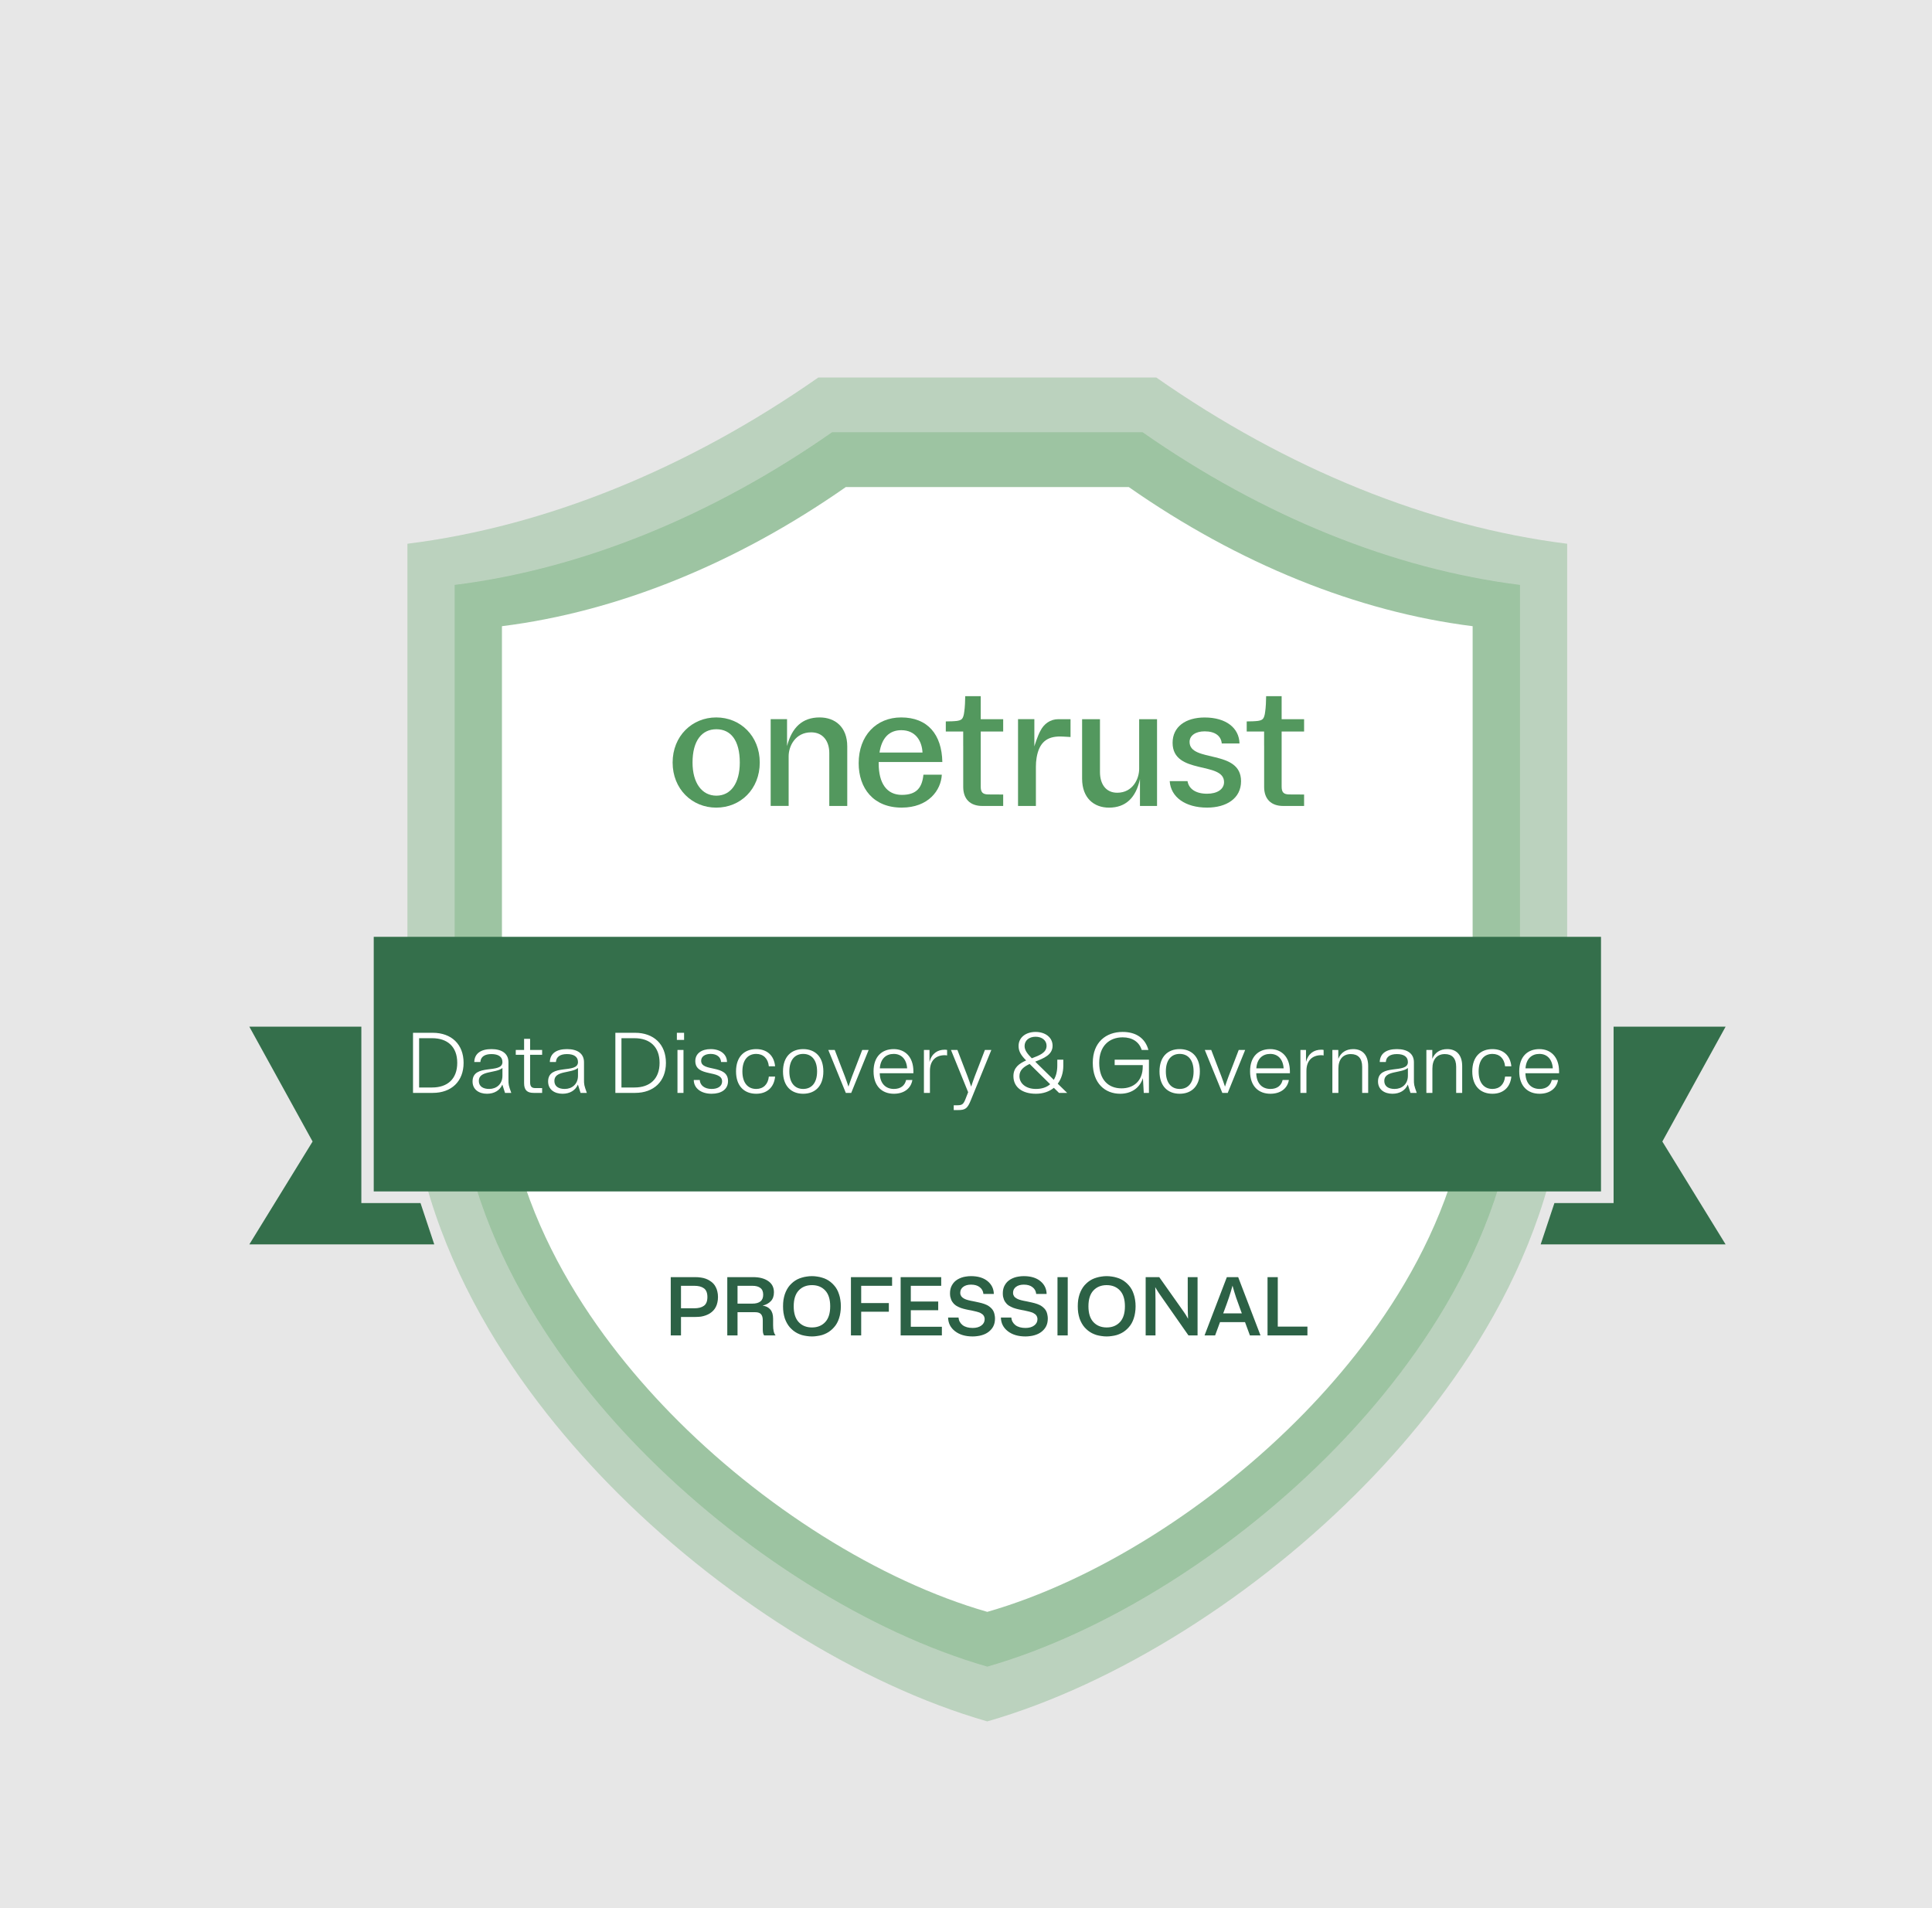
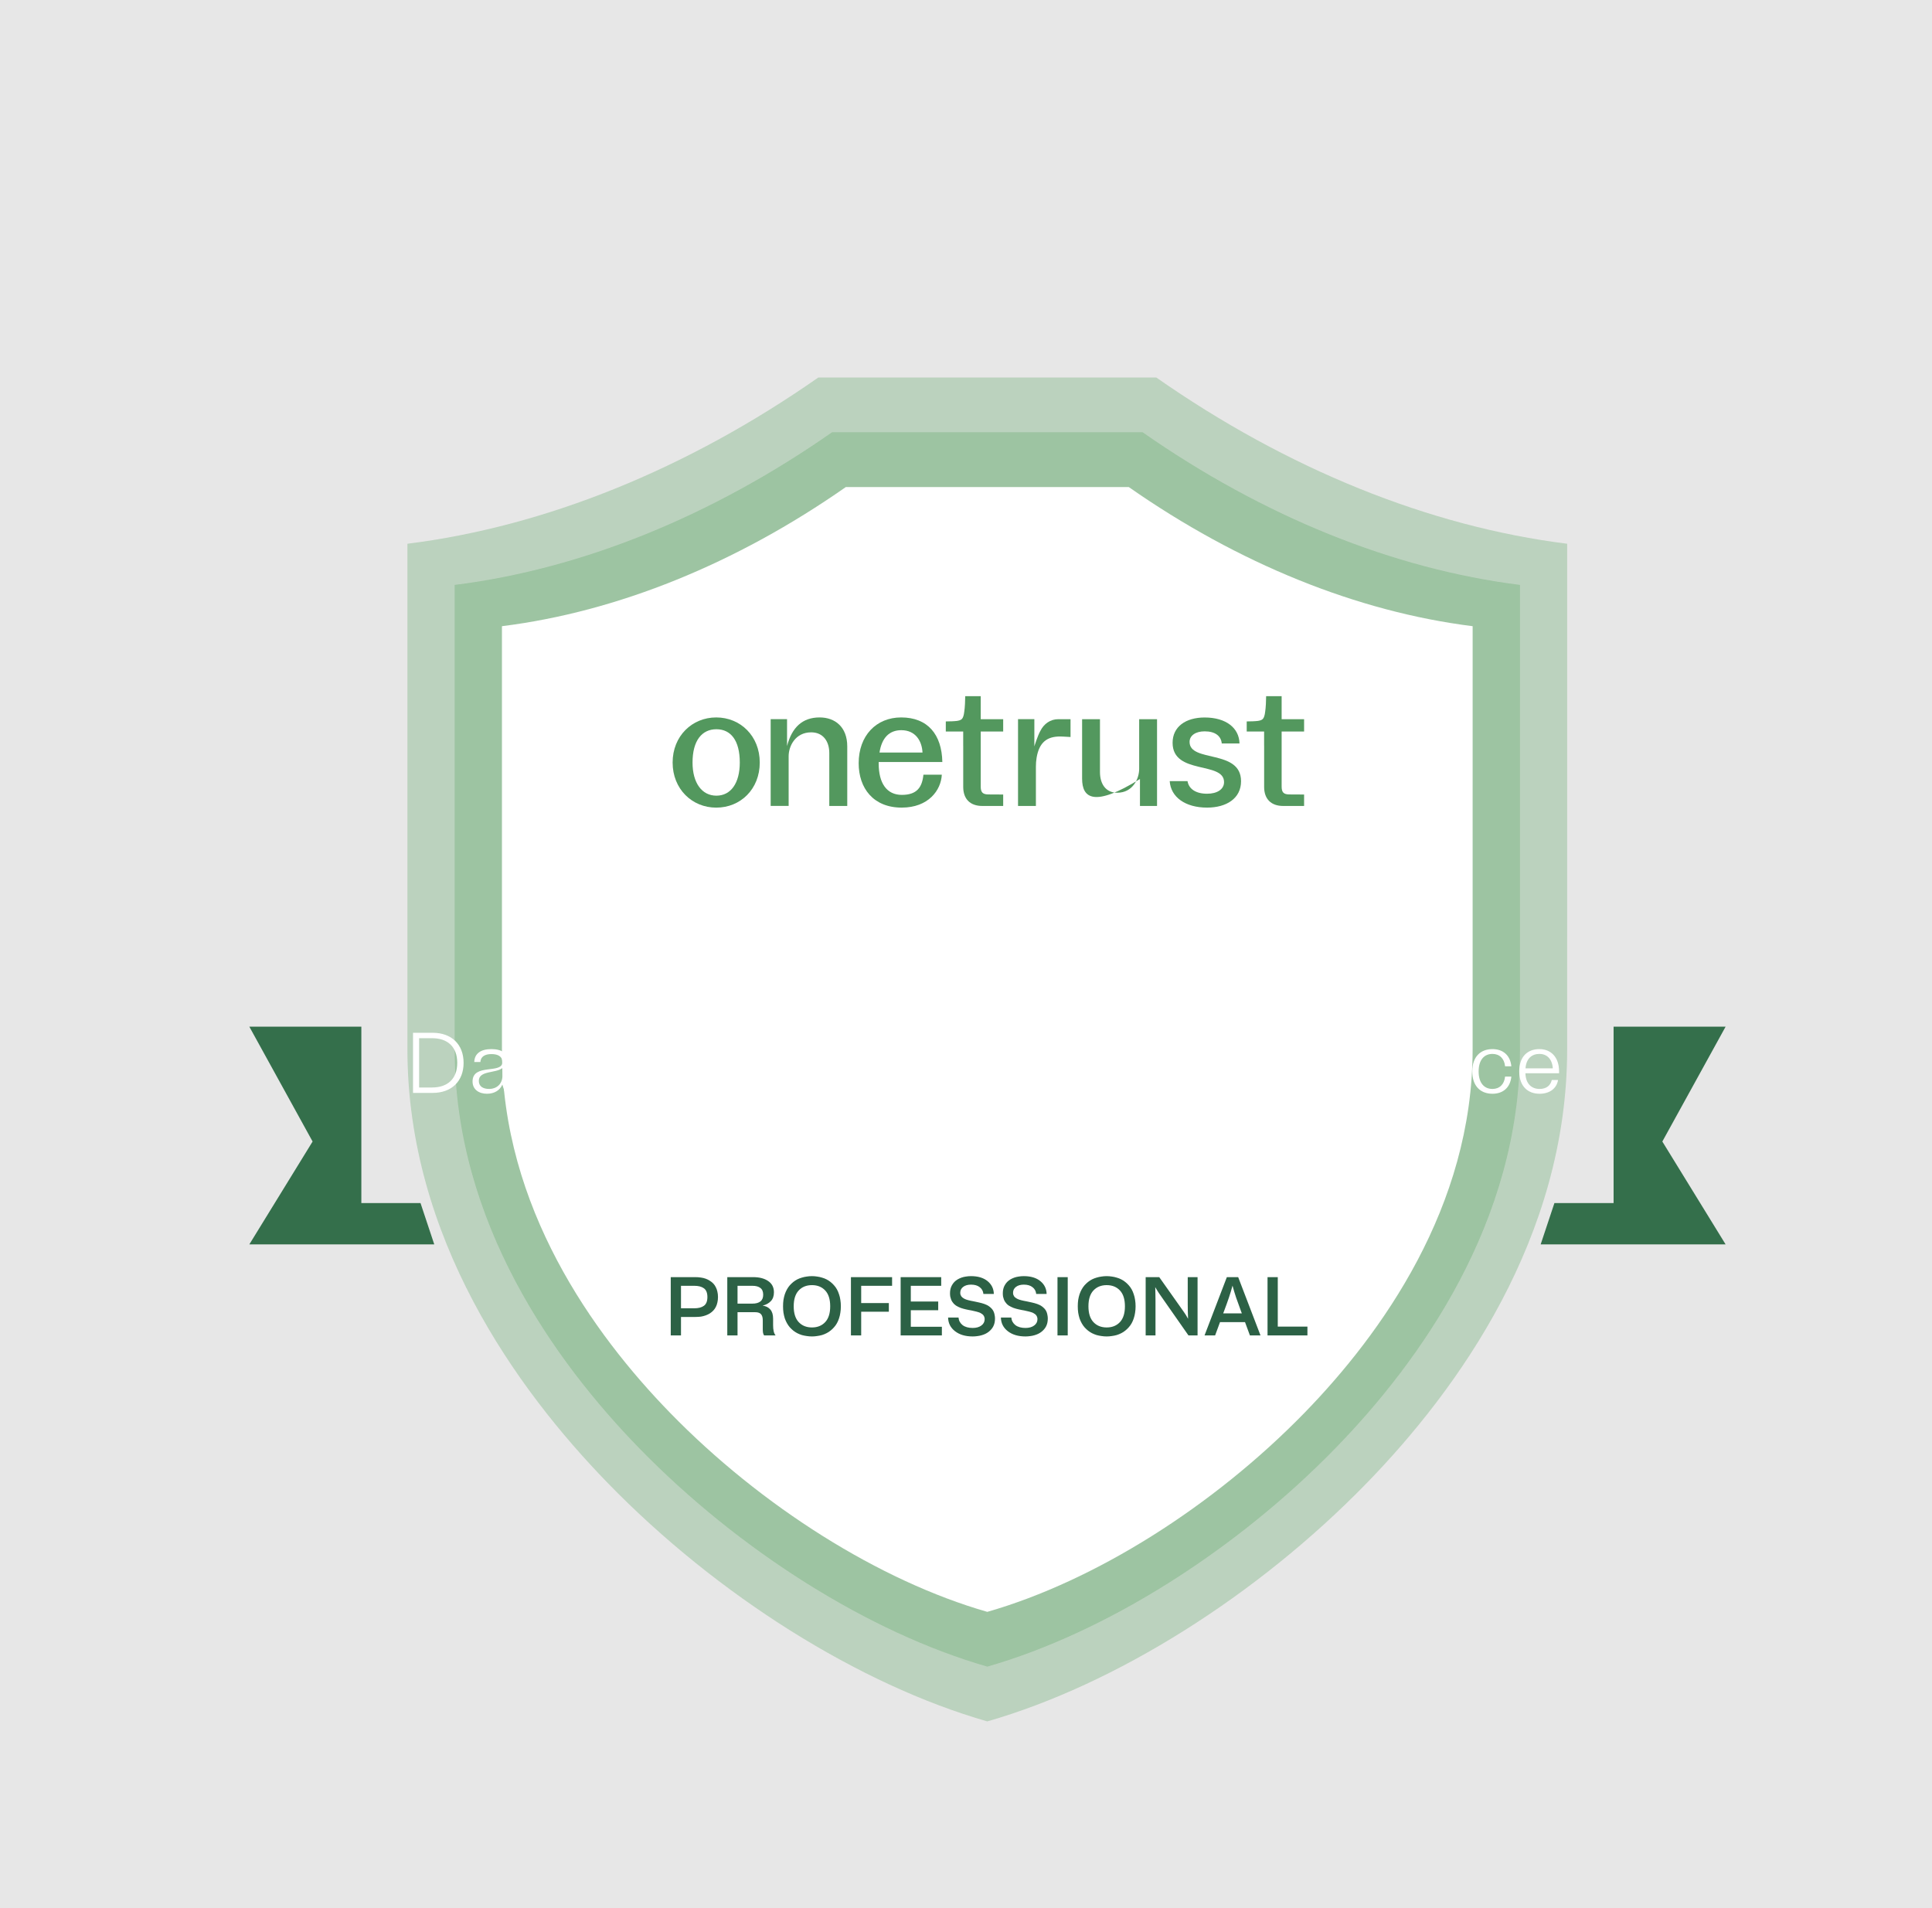
<svg xmlns="http://www.w3.org/2000/svg" width="405" height="400" viewBox="0 0 405 400" fill="none">
  <rect width="405" height="400" fill="#E7E7E7" />
  <g filter="url(#filter0_d_4075_22659)">
    <g opacity="0.75">
      <path opacity="0.4" d="M237.398 59.145C264.882 78.351 294.626 90.379 323.523 93.987L323.517 199.973C323.517 239.43 300.665 271.203 281.492 290.915C258.551 314.499 228.846 333.144 201.962 340.861C175.072 333.144 145.367 314.499 122.426 290.915C103.259 271.209 80.406 239.43 80.406 199.973V93.987C109.298 90.379 139.036 78.351 166.531 59.145H237.398Z" fill="#55A05E" />
    </g>
    <g opacity="0.75">
      <path opacity="0.4" d="M234.516 70.612C259.761 88.251 287.085 99.3 313.628 102.617L313.623 199.967C313.623 236.206 292.629 265.395 275.024 283.501C253.953 305.165 226.668 322.292 201.973 329.376C177.272 322.287 149.987 305.16 128.916 283.501C111.311 265.395 90.317 236.212 90.317 199.967V102.617C116.855 99.306 144.173 88.256 169.429 70.612H234.516Z" fill="#55A05E" />
    </g>
    <path d="M231.623 82.102C254.624 98.178 279.523 108.244 303.706 111.269L303.701 199.978C303.701 233 284.572 259.598 268.528 276.098C249.328 295.838 224.462 311.447 201.962 317.898C179.456 311.441 154.59 295.832 135.395 276.098C119.352 259.604 100.223 233.006 100.223 199.978V111.269C124.406 108.249 149.294 98.184 172.306 82.102H231.623Z" fill="white" />
    <path d="M140.175 139.852C140.175 144.158 142.155 146.798 145.174 146.798C148.21 146.798 150.08 144.164 150.08 139.852C150.08 135.232 148.21 132.872 145.174 132.872C142.155 132.872 140.175 135.232 140.175 139.852ZM154.266 139.852C154.266 145.412 150.251 149.306 145.141 149.306C140.087 149.306 136 145.418 136 139.852C136 134.291 140.092 130.397 145.141 130.397C150.212 130.397 154.266 134.291 154.266 139.852Z" fill="#53985E" />
    <path d="M244.367 135.529C244.367 134.187 245.637 133.312 247.524 133.312C249.746 133.312 250.967 134.291 251.115 135.853H254.833C254.762 132.619 252.034 130.408 247.529 130.408C243.569 130.408 240.808 132.333 240.808 135.71C240.808 142.508 251.594 139.527 251.594 143.955C251.594 145.445 250.18 146.391 248.035 146.391C245.626 146.391 244.202 145.352 243.938 143.751H240.203C240.423 147.095 243.47 149.301 248.035 149.301C252.105 149.301 255.158 147.37 255.158 143.773C255.158 136.981 244.367 139.929 244.367 135.529Z" fill="#53985E" />
    <path d="M156.554 148.954V130.76H159.986V136.398C161.009 132.471 163.214 130.397 166.817 130.397C170.067 130.397 172.608 132.416 172.608 136.469V148.954H168.841V137.85C168.841 135.43 167.565 133.521 165.046 133.521C161.702 133.521 160.321 136.447 160.321 138.521V148.949H156.554V148.954Z" fill="#53985E" />
-     <path d="M237.547 130.761V148.955H233.966V143.306C233.13 147.233 230.985 149.307 227.476 149.307C224.314 149.307 221.839 147.288 221.839 143.235V130.766H225.584V141.854C225.584 144.274 226.75 146.183 229.203 146.183C232.459 146.183 233.801 143.257 233.801 141.183V130.766H237.547V130.761Z" fill="#53985E" />
+     <path d="M237.547 130.761V148.955H233.966V143.306C224.314 149.307 221.839 147.288 221.839 143.235V130.766H225.584V141.854C225.584 144.274 226.75 146.183 229.203 146.183C232.459 146.183 233.801 143.257 233.801 141.183V130.766H237.547V130.761Z" fill="#53985E" />
    <path d="M184.048 146.633C180.869 146.633 179.197 144.164 179.197 140.072V139.742H192.54C192.43 134 189.504 130.397 183.905 130.397C178.686 130.397 175.001 134.214 175.001 139.995C175.001 145.247 178.092 149.301 184.015 149.301C189.631 149.301 192.265 145.66 192.43 142.404H188.575C188.305 145.022 187.233 146.633 184.048 146.633ZM183.938 133.07C186.936 133.07 188.267 135.353 188.382 137.756H179.368C179.841 134.676 181.419 133.07 183.938 133.07Z" fill="#53985E" />
    <path d="M219.413 130.766V134.072V134.501C218.148 134.429 217.659 134.391 217.224 134.391C214.562 134.391 212.857 135.535 212.302 138.835C212.197 139.462 212.153 140.094 212.153 140.727V148.955H208.408V130.761H211.829V136.47C211.851 136.387 212.533 134.176 213.099 133.203C213.825 131.74 215.189 130.766 216.823 130.766H219.413Z" fill="#53985E" />
    <path d="M263.666 144.901C263.666 146.106 264.101 146.54 265.3 146.54L268.374 146.557V148.955H263.996C261.455 148.955 259.998 147.503 259.998 144.962V136.294H259.992V133.351H256.346V131.234C256.588 131.234 256.511 131.228 256.841 131.223C257.429 131.217 257.88 131.201 258.188 131.173C258.953 131.135 259.459 130.986 259.712 130.728C259.959 130.48 260.13 129.958 260.218 129.171C260.284 128.737 260.333 128.198 260.366 127.549C260.399 126.905 260.416 126.047 260.416 125.937H263.666V130.766H268.374V133.351H263.666V144.901Z" fill="#53985E" />
    <path d="M200.587 144.901C200.587 146.106 201.021 146.54 202.22 146.54L205.295 146.557V148.955H200.917C198.376 148.955 196.918 147.503 196.918 144.962V136.294H196.913V133.351H193.266V131.234C193.508 131.234 193.431 131.228 193.761 131.223C194.35 131.217 194.801 131.201 195.109 131.173C195.873 131.135 196.379 130.986 196.632 130.728C196.88 130.48 197.05 129.958 197.138 129.171C197.204 128.737 197.254 128.198 197.287 127.549C197.32 126.905 197.336 126.047 197.336 125.937H200.587V130.766H205.295V133.351H200.587V144.901Z" fill="#53985E" />
    <path d="M70.748 195.226V232.197H83.15L86.032 240.86H47.269L60.529 219.3L47.269 195.226H70.748Z" fill="#346F4B" />
    <path d="M333.252 195.226V232.197H320.85L317.967 240.86H356.732L343.471 219.3L356.732 195.226H333.252Z" fill="#346F4B" />
-     <path d="M330.612 176.389H73.344V229.761H330.612V176.389Z" fill="#346F4B" />
    <path d="M135.607 259.952H137.755V256.076H140.794C141.19 256.076 141.568 256.052 141.929 256.006C142.29 255.947 142.627 255.86 142.942 255.744C143.268 255.627 143.559 255.488 143.815 255.325C144.082 255.15 144.321 254.952 144.531 254.731C144.74 254.51 144.915 254.259 145.055 253.98C145.206 253.689 145.316 253.375 145.386 253.037C145.468 252.688 145.509 252.309 145.509 251.902C145.509 251.495 145.468 251.122 145.386 250.784C145.316 250.435 145.206 250.121 145.055 249.841C144.915 249.55 144.74 249.294 144.531 249.073C144.321 248.852 144.082 248.66 143.815 248.497C143.559 248.322 143.268 248.177 142.942 248.06C142.627 247.944 142.29 247.862 141.929 247.816C141.568 247.758 141.19 247.729 140.794 247.729H135.607V259.952ZM140.549 249.545C141.411 249.545 142.08 249.719 142.557 250.068C143.046 250.418 143.291 251.029 143.291 251.902C143.291 252.775 143.046 253.386 142.557 253.736C142.08 254.085 141.411 254.259 140.549 254.259H137.755V249.545H140.549ZM157.587 259.952C157.401 259.719 157.267 259.428 157.186 259.079C157.104 258.73 157.064 258.293 157.064 257.769V256.442C157.064 255.604 156.871 254.964 156.487 254.521C156.103 254.067 155.562 253.794 154.863 253.701C155.585 253.526 156.161 253.212 156.592 252.758C157.023 252.304 157.238 251.687 157.238 250.907C157.238 249.882 156.837 249.096 156.033 248.549C155.242 248.002 154.194 247.729 152.89 247.729H147.459V259.952H149.607V255.08H153.327C153.885 255.08 154.287 255.22 154.532 255.499C154.776 255.779 154.898 256.204 154.898 256.774V258.642C154.898 258.91 154.916 259.161 154.951 259.393C154.997 259.615 155.073 259.801 155.178 259.952H157.587ZM152.715 249.545C153.449 249.545 154.008 249.696 154.392 249.999C154.788 250.29 154.986 250.761 154.986 251.413C154.986 252.053 154.788 252.525 154.392 252.828C154.008 253.13 153.449 253.282 152.715 253.282H149.607V249.545H152.715ZM165.208 260.162C165.58 260.162 165.941 260.133 166.29 260.074C166.651 260.028 166.995 259.958 167.321 259.865C167.658 259.76 167.973 259.632 168.264 259.481C168.566 259.329 168.846 259.149 169.102 258.939C169.37 258.73 169.614 258.497 169.835 258.241C170.068 257.985 170.272 257.7 170.446 257.385C170.621 257.071 170.767 256.733 170.883 256.372C171.011 256 171.104 255.604 171.162 255.185C171.232 254.766 171.267 254.318 171.267 253.84C171.267 253.363 171.232 252.915 171.162 252.496C171.104 252.077 171.011 251.687 170.883 251.326C170.767 250.953 170.621 250.61 170.446 250.295C170.272 249.981 170.068 249.696 169.835 249.44C169.614 249.184 169.37 248.951 169.102 248.741C168.846 248.532 168.566 248.351 168.264 248.2C167.973 248.049 167.658 247.926 167.321 247.833C166.995 247.729 166.651 247.653 166.29 247.606C165.941 247.548 165.58 247.519 165.208 247.519C164.835 247.519 164.468 247.548 164.108 247.606C163.758 247.653 163.415 247.729 163.077 247.833C162.751 247.926 162.437 248.049 162.134 248.2C161.843 248.351 161.564 248.532 161.296 248.741C161.04 248.951 160.796 249.184 160.563 249.44C160.342 249.696 160.144 249.981 159.969 250.295C159.794 250.61 159.643 250.953 159.515 251.326C159.399 251.687 159.305 252.077 159.236 252.496C159.177 252.915 159.148 253.363 159.148 253.84C159.148 254.318 159.177 254.766 159.236 255.185C159.305 255.604 159.399 256 159.515 256.372C159.643 256.733 159.794 257.071 159.969 257.385C160.144 257.7 160.342 257.985 160.563 258.241C160.796 258.497 161.04 258.73 161.296 258.939C161.564 259.149 161.843 259.329 162.134 259.481C162.437 259.632 162.751 259.76 163.077 259.865C163.415 259.958 163.758 260.028 164.108 260.074C164.468 260.133 164.835 260.162 165.208 260.162ZM165.208 258.276C164.055 258.276 163.13 257.903 162.431 257.158C161.733 256.413 161.383 255.307 161.383 253.84C161.383 252.373 161.733 251.268 162.431 250.522C163.13 249.777 164.055 249.405 165.208 249.405C166.36 249.405 167.286 249.777 167.984 250.522C168.683 251.268 169.032 252.373 169.032 253.84C169.032 255.307 168.683 256.413 167.984 257.158C167.286 257.903 166.36 258.276 165.208 258.276ZM173.38 259.952H175.528V254.975H181.325V253.159H175.528V249.545H182.006V247.729H173.38V259.952ZM183.799 259.952H192.443V258.136H185.93V254.661H191.675V252.845H185.93V249.545H192.303V247.729H183.799V259.952ZM194.148 251.099C194.148 251.355 194.166 251.594 194.201 251.815C194.247 252.024 194.306 252.222 194.376 252.408C194.445 252.595 194.533 252.763 194.637 252.915C194.742 253.066 194.853 253.206 194.969 253.334C195.097 253.462 195.237 253.578 195.388 253.683C195.54 253.776 195.697 253.864 195.86 253.945C196.023 254.027 196.192 254.102 196.366 254.172C196.552 254.23 196.739 254.289 196.925 254.347C197.111 254.393 197.298 254.44 197.484 254.486C197.682 254.533 197.874 254.574 198.06 254.609C198.258 254.644 198.45 254.679 198.636 254.713C198.823 254.748 199.003 254.789 199.178 254.836C199.364 254.871 199.539 254.911 199.702 254.958C199.865 254.993 200.022 255.039 200.173 255.098C200.324 255.144 200.458 255.202 200.575 255.272C200.703 255.342 200.819 255.418 200.924 255.499C201.029 255.581 201.116 255.674 201.186 255.779C201.256 255.872 201.308 255.982 201.343 256.11C201.39 256.238 201.413 256.378 201.413 256.53C201.413 257.088 201.18 257.537 200.714 257.874C200.26 258.212 199.655 258.381 198.898 258.381C198.013 258.381 197.309 258.183 196.785 257.787C196.273 257.379 195.988 256.85 195.93 256.198H193.747C193.77 257.374 194.253 258.328 195.196 259.062C196.139 259.795 197.373 260.162 198.898 260.162C199.236 260.162 199.556 260.138 199.859 260.092C200.173 260.057 200.47 259.999 200.749 259.917C201.04 259.836 201.308 259.737 201.553 259.62C201.797 259.504 202.024 259.364 202.234 259.201C202.443 259.038 202.629 258.864 202.792 258.677C202.967 258.479 203.112 258.264 203.229 258.031C203.345 257.798 203.433 257.548 203.491 257.28C203.549 257.001 203.578 256.71 203.578 256.407C203.578 256.151 203.555 255.918 203.508 255.709C203.473 255.488 203.421 255.284 203.351 255.098C203.281 254.911 203.194 254.743 203.089 254.591C202.984 254.44 202.868 254.306 202.74 254.19C202.612 254.062 202.472 253.945 202.321 253.84C202.181 253.736 202.024 253.642 201.849 253.561C201.686 253.479 201.518 253.41 201.343 253.351C201.168 253.282 200.982 253.223 200.784 253.177C200.598 253.119 200.406 253.072 200.208 253.037C200.022 252.99 199.835 252.95 199.649 252.915C199.463 252.868 199.271 252.828 199.073 252.793C198.887 252.758 198.706 252.723 198.532 252.688C198.357 252.653 198.182 252.612 198.008 252.566C197.845 252.519 197.688 252.472 197.536 252.426C197.396 252.368 197.263 252.309 197.135 252.251C197.007 252.181 196.89 252.106 196.785 252.024C196.681 251.943 196.593 251.855 196.523 251.762C196.454 251.658 196.395 251.541 196.349 251.413C196.314 251.285 196.296 251.145 196.296 250.994C196.296 250.493 196.5 250.086 196.908 249.772C197.327 249.457 197.874 249.3 198.549 249.3C199.329 249.3 199.94 249.481 200.383 249.841C200.837 250.191 201.093 250.662 201.151 251.256H203.334C203.31 250.162 202.874 249.265 202.024 248.567C201.174 247.868 200.016 247.519 198.549 247.519C198.176 247.519 197.821 247.548 197.484 247.606C197.146 247.653 196.832 247.729 196.541 247.833C196.25 247.938 195.976 248.066 195.72 248.217C195.476 248.369 195.254 248.543 195.057 248.741C194.87 248.939 194.707 249.16 194.568 249.405C194.428 249.638 194.323 249.9 194.253 250.191C194.183 250.47 194.148 250.773 194.148 251.099ZM205.216 251.099C205.216 251.355 205.233 251.594 205.268 251.815C205.315 252.024 205.373 252.222 205.443 252.408C205.513 252.595 205.6 252.763 205.705 252.915C205.81 253.066 205.92 253.206 206.037 253.334C206.165 253.462 206.304 253.578 206.456 253.683C206.607 253.776 206.764 253.864 206.927 253.945C207.09 254.027 207.259 254.102 207.434 254.172C207.62 254.23 207.806 254.289 207.992 254.347C208.179 254.393 208.365 254.44 208.551 254.486C208.749 254.533 208.941 254.574 209.127 254.609C209.325 254.644 209.517 254.679 209.704 254.713C209.89 254.748 210.07 254.789 210.245 254.836C210.431 254.871 210.606 254.911 210.769 254.958C210.932 254.993 211.089 255.039 211.24 255.098C211.392 255.144 211.526 255.202 211.642 255.272C211.77 255.342 211.887 255.418 211.991 255.499C212.096 255.581 212.183 255.674 212.253 255.779C212.323 255.872 212.375 255.982 212.41 256.11C212.457 256.238 212.48 256.378 212.48 256.53C212.48 257.088 212.247 257.537 211.782 257.874C211.328 258.212 210.722 258.381 209.966 258.381C209.081 258.381 208.377 258.183 207.853 257.787C207.341 257.379 207.055 256.85 206.997 256.198H204.814C204.838 257.374 205.321 258.328 206.264 259.062C207.207 259.795 208.441 260.162 209.966 260.162C210.303 260.162 210.623 260.138 210.926 260.092C211.24 260.057 211.537 259.999 211.817 259.917C212.108 259.836 212.375 259.737 212.62 259.62C212.864 259.504 213.091 259.364 213.301 259.201C213.511 259.038 213.697 258.864 213.86 258.677C214.034 258.479 214.18 258.264 214.296 258.031C214.413 257.798 214.5 257.548 214.558 257.28C214.616 257.001 214.646 256.71 214.646 256.407C214.646 256.151 214.622 255.918 214.576 255.709C214.541 255.488 214.488 255.284 214.419 255.098C214.349 254.911 214.261 254.743 214.157 254.591C214.052 254.44 213.935 254.306 213.807 254.19C213.679 254.062 213.54 253.945 213.388 253.84C213.249 253.736 213.091 253.642 212.917 253.561C212.754 253.479 212.585 253.41 212.41 253.351C212.236 253.282 212.05 253.223 211.852 253.177C211.665 253.119 211.473 253.072 211.275 253.037C211.089 252.99 210.903 252.95 210.717 252.915C210.53 252.868 210.338 252.828 210.14 252.793C209.954 252.758 209.774 252.723 209.599 252.688C209.424 252.653 209.25 252.612 209.075 252.566C208.912 252.519 208.755 252.472 208.604 252.426C208.464 252.368 208.33 252.309 208.202 252.251C208.074 252.181 207.958 252.106 207.853 252.024C207.748 251.943 207.661 251.855 207.591 251.762C207.521 251.658 207.463 251.541 207.416 251.413C207.381 251.285 207.364 251.145 207.364 250.994C207.364 250.493 207.568 250.086 207.975 249.772C208.394 249.457 208.941 249.3 209.616 249.3C210.396 249.3 211.008 249.481 211.45 249.841C211.904 250.191 212.16 250.662 212.218 251.256H214.401C214.378 250.162 213.941 249.265 213.091 248.567C212.242 247.868 211.083 247.519 209.616 247.519C209.244 247.519 208.889 247.548 208.551 247.606C208.214 247.653 207.899 247.729 207.608 247.833C207.317 247.938 207.044 248.066 206.788 248.217C206.543 248.369 206.322 248.543 206.124 248.741C205.938 248.939 205.775 249.16 205.635 249.405C205.495 249.638 205.391 249.9 205.321 250.191C205.251 250.47 205.216 250.773 205.216 251.099ZM218.826 247.729H216.678V259.952H218.826V247.729ZM226.991 260.162C227.363 260.162 227.724 260.133 228.074 260.074C228.434 260.028 228.778 259.958 229.104 259.865C229.441 259.76 229.756 259.632 230.047 259.481C230.35 259.329 230.629 259.149 230.885 258.939C231.153 258.73 231.397 258.497 231.618 258.241C231.851 257.985 232.055 257.7 232.23 257.385C232.404 257.071 232.55 256.733 232.666 256.372C232.794 256 232.887 255.604 232.946 255.185C233.015 254.766 233.05 254.318 233.05 253.84C233.05 253.363 233.015 252.915 232.946 252.496C232.887 252.077 232.794 251.687 232.666 251.326C232.55 250.953 232.404 250.61 232.23 250.295C232.055 249.981 231.851 249.696 231.618 249.44C231.397 249.184 231.153 248.951 230.885 248.741C230.629 248.532 230.35 248.351 230.047 248.2C229.756 248.049 229.441 247.926 229.104 247.833C228.778 247.729 228.434 247.653 228.074 247.606C227.724 247.548 227.363 247.519 226.991 247.519C226.618 247.519 226.252 247.548 225.891 247.606C225.542 247.653 225.198 247.729 224.861 247.833C224.535 247.926 224.22 248.049 223.918 248.2C223.627 248.351 223.347 248.532 223.079 248.741C222.823 248.951 222.579 249.184 222.346 249.44C222.125 249.696 221.927 249.981 221.752 250.295C221.578 250.61 221.426 250.953 221.298 251.326C221.182 251.687 221.089 252.077 221.019 252.496C220.961 252.915 220.931 253.363 220.931 253.84C220.931 254.318 220.961 254.766 221.019 255.185C221.089 255.604 221.182 256 221.298 256.372C221.426 256.733 221.578 257.071 221.752 257.385C221.927 257.7 222.125 257.985 222.346 258.241C222.579 258.497 222.823 258.73 223.079 258.939C223.347 259.149 223.627 259.329 223.918 259.481C224.22 259.632 224.535 259.76 224.861 259.865C225.198 259.958 225.542 260.028 225.891 260.074C226.252 260.133 226.618 260.162 226.991 260.162ZM226.991 258.276C225.838 258.276 224.913 257.903 224.214 257.158C223.516 256.413 223.167 255.307 223.167 253.84C223.167 252.373 223.516 251.268 224.214 250.522C224.913 249.777 225.838 249.405 226.991 249.405C228.143 249.405 229.069 249.777 229.767 250.522C230.466 251.268 230.815 252.373 230.815 253.84C230.815 255.307 230.466 256.413 229.767 257.158C229.069 257.903 228.143 258.276 226.991 258.276ZM235.163 259.952H237.224V252.688C237.224 252.199 237.218 251.722 237.206 251.256C237.195 250.779 237.183 250.301 237.171 249.824C237.393 250.22 237.637 250.621 237.905 251.029C238.184 251.436 238.504 251.896 238.865 252.408L244.139 259.952H246.042V247.729H243.982V253.474C243.982 253.939 243.987 254.44 243.999 254.975C244.011 255.499 244.028 255.994 244.051 256.46C243.76 255.913 243.458 255.424 243.143 254.993C242.829 254.55 242.509 254.096 242.183 253.631L238.01 247.729H235.163V259.952ZM257.019 259.952H259.237L254.557 247.729H252.182L247.502 259.952H249.72L250.75 257.158H255.989L257.019 259.952ZM251.588 254.871C251.984 253.823 252.327 252.868 252.619 252.007C252.91 251.134 253.16 250.301 253.369 249.51C253.579 250.301 253.829 251.134 254.12 252.007C254.423 252.868 254.766 253.823 255.151 254.871L255.325 255.325H251.414L251.588 254.871ZM269.073 258.101H262.857V247.729H260.709V259.952H269.073V258.101Z" fill="#2C6145" />
    <path d="M81.58 209.106V196.506H85.72C89.626 196.506 92.182 198.918 92.182 202.806C92.182 206.694 89.626 209.106 85.72 209.106H81.58ZM85.594 197.64H82.858V207.972H85.594C88.798 207.972 90.85 206.19 90.85 202.806C90.85 199.422 88.798 197.64 85.594 197.64ZM102.179 209.106H100.865L100.307 207.36C99.785 208.584 98.615 209.286 97.085 209.286C95.429 209.286 94.061 208.422 94.061 206.712C94.061 202.842 100.325 205.218 100.325 202.644C100.325 201.51 99.443 200.97 98.021 200.97C96.635 200.97 95.771 201.51 95.699 202.626H94.421C94.475 200.826 95.825 199.926 98.021 199.926C100.217 199.926 101.585 200.862 101.585 202.68V206.28C101.585 207.378 101.603 207.486 102.179 209.106ZM95.375 206.586C95.375 207.756 96.275 208.278 97.553 208.278C99.047 208.278 100.325 207.288 100.325 205.506V203.886C98.939 205.038 95.375 204.372 95.375 206.586ZM106.125 206.874C106.125 207.81 106.485 208.098 107.223 208.098H108.645V209.106H106.881C105.567 209.106 104.865 208.584 104.865 207.072V201.114H103.119V200.106H104.865V197.766H106.125V200.106H108.645V201.114H106.125V206.874ZM118.017 209.106H116.703L116.145 207.36C115.623 208.584 114.453 209.286 112.923 209.286C111.267 209.286 109.899 208.422 109.899 206.712C109.899 202.842 116.163 205.218 116.163 202.644C116.163 201.51 115.281 200.97 113.859 200.97C112.473 200.97 111.609 201.51 111.537 202.626H110.259C110.313 200.826 111.663 199.926 113.859 199.926C116.055 199.926 117.423 200.862 117.423 202.68V206.28C117.423 207.378 117.441 207.486 118.017 209.106ZM111.213 206.586C111.213 207.756 112.113 208.278 113.391 208.278C114.885 208.278 116.163 207.288 116.163 205.506V203.886C114.777 205.038 111.213 204.372 111.213 206.586ZM123.996 209.106V196.506H128.136C132.042 196.506 134.598 198.918 134.598 202.806C134.598 206.694 132.042 209.106 128.136 209.106H123.996ZM128.01 197.64H125.274V207.972H128.01C131.214 207.972 133.266 206.19 133.266 202.806C133.266 199.422 131.214 197.64 128.01 197.64ZM138.403 196.506V198H136.891V196.506H138.403ZM138.277 200.106V209.106H137.017V200.106H138.277ZM140.756 202.428C140.756 200.844 142.07 199.926 143.978 199.926C146.03 199.926 147.38 201.006 147.398 202.626H146.156C146.102 201.618 145.274 200.934 143.978 200.934C142.79 200.934 141.98 201.492 141.98 202.374C141.98 204.786 147.614 203.058 147.614 206.64C147.614 208.35 146.228 209.286 144.176 209.286C141.962 209.286 140.45 208.134 140.432 206.406H141.692C141.746 207.522 142.7 208.278 144.176 208.278C145.544 208.278 146.372 207.666 146.372 206.694C146.372 204.174 140.756 205.92 140.756 202.428ZM150.625 204.606C150.625 207.054 151.813 208.278 153.523 208.278C154.999 208.278 156.007 207.324 156.169 205.686H157.483C157.267 207.954 155.773 209.286 153.523 209.286C151.057 209.286 149.293 207.72 149.293 204.606C149.293 201.492 151.057 199.926 153.523 199.926C155.773 199.926 157.267 201.258 157.483 203.526H156.169C156.007 201.888 154.999 200.934 153.523 200.934C151.813 200.934 150.625 202.158 150.625 204.606ZM163.367 209.286C160.901 209.286 159.137 207.72 159.137 204.606C159.137 201.492 160.901 199.926 163.367 199.926C165.833 199.926 167.597 201.492 167.597 204.606C167.597 207.72 165.833 209.286 163.367 209.286ZM163.367 208.278C165.095 208.278 166.283 207.054 166.283 204.606C166.283 202.158 165.095 200.934 163.367 200.934C161.657 200.934 160.469 202.158 160.469 204.606C160.469 207.054 161.657 208.278 163.367 208.278ZM172.306 209.106L168.634 200.106H169.984L171.19 203.256C171.856 204.948 172.378 206.298 172.864 207.792C173.35 206.298 173.872 204.948 174.538 203.256L175.744 200.106H177.094L173.44 209.106H172.306ZM186.257 206.406C185.951 208.224 184.457 209.286 182.387 209.286C179.921 209.286 178.121 207.72 178.121 204.588C178.121 201.474 179.885 199.926 182.351 199.926C184.709 199.926 186.473 201.546 186.473 204.606V204.984H179.417C179.471 207.18 180.695 208.278 182.387 208.278C183.827 208.278 184.691 207.54 184.943 206.406H186.257ZM182.351 200.934C180.731 200.934 179.579 201.942 179.435 203.958H185.159C185.033 201.996 183.917 200.934 182.351 200.934ZM189.849 200.106V202.608C190.317 200.844 191.523 200.052 193.053 200.052C193.251 200.052 193.395 200.07 193.539 200.106V201.258C193.395 201.222 193.233 201.204 193.035 201.204C191.253 201.204 189.939 202.248 189.939 204.48V209.106H188.679V200.106H189.849ZM200.255 203.256L201.461 200.106H202.811L198.527 210.6C197.807 212.4 197.357 212.706 195.809 212.706H194.927V211.698H195.701C196.709 211.698 196.979 211.464 197.411 210.348L197.951 208.962L194.351 200.106H195.701L196.907 203.256C197.573 204.948 198.095 206.298 198.581 207.792C199.067 206.298 199.589 204.948 200.255 203.256ZM217.899 203.418C217.899 204.858 217.485 206.172 216.729 207.18L218.709 209.106H216.999L215.919 208.044C214.965 208.818 213.687 209.286 212.157 209.286C209.259 209.286 207.441 207.882 207.441 205.596C207.441 203.778 208.683 202.932 210.105 202.302C209.097 201.276 208.521 200.466 208.521 199.278C208.521 197.442 210.087 196.326 212.085 196.326C214.083 196.326 215.649 197.442 215.649 199.224C215.649 201.132 213.795 201.852 212.013 202.554C212.175 202.716 212.337 202.878 212.517 203.058L215.901 206.37C216.387 205.578 216.639 204.552 216.639 203.346V202.14H217.899V203.418ZM209.781 199.278C209.781 200.142 210.321 200.862 211.293 201.852C212.895 201.24 214.389 200.7 214.389 199.224C214.389 198.126 213.453 197.334 212.085 197.334C210.717 197.334 209.781 198.126 209.781 199.278ZM208.701 205.596C208.701 207.09 210.015 208.278 212.157 208.278C213.399 208.278 214.407 207.936 215.145 207.288L211.257 203.454C211.113 203.31 210.969 203.184 210.843 203.04C209.655 203.598 208.701 204.3 208.701 205.596ZM234.335 200.106C233.795 198.396 232.355 197.46 230.339 197.46C227.531 197.46 225.425 199.278 225.425 202.806C225.425 206.37 227.351 208.152 230.105 208.152C232.589 208.152 234.551 206.658 234.551 203.58V203.274H228.665V202.14H235.847V209.106H234.767L234.587 206.01C233.867 208.224 231.995 209.286 229.817 209.286C226.667 209.286 224.075 207.126 224.075 202.806C224.075 198.486 226.847 196.326 230.339 196.326C233.147 196.326 235.073 197.64 235.739 200.106H234.335ZM242.293 209.286C239.827 209.286 238.063 207.72 238.063 204.606C238.063 201.492 239.827 199.926 242.293 199.926C244.759 199.926 246.523 201.492 246.523 204.606C246.523 207.72 244.759 209.286 242.293 209.286ZM242.293 208.278C244.021 208.278 245.209 207.054 245.209 204.606C245.209 202.158 244.021 200.934 242.293 200.934C240.583 200.934 239.395 202.158 239.395 204.606C239.395 207.054 240.583 208.278 242.293 208.278ZM251.232 209.106L247.56 200.106H248.91L250.116 203.256C250.782 204.948 251.304 206.298 251.79 207.792C252.276 206.298 252.798 204.948 253.464 203.256L254.67 200.106H256.02L252.366 209.106H251.232ZM265.183 206.406C264.877 208.224 263.383 209.286 261.313 209.286C258.847 209.286 257.047 207.72 257.047 204.588C257.047 201.474 258.811 199.926 261.277 199.926C263.635 199.926 265.399 201.546 265.399 204.606V204.984H258.343C258.397 207.18 259.621 208.278 261.313 208.278C262.753 208.278 263.617 207.54 263.869 206.406H265.183ZM261.277 200.934C259.657 200.934 258.505 201.942 258.361 203.958H264.085C263.959 201.996 262.843 200.934 261.277 200.934ZM268.775 200.106V202.608C269.243 200.844 270.449 200.052 271.979 200.052C272.177 200.052 272.321 200.07 272.465 200.106V201.258C272.321 201.222 272.159 201.204 271.961 201.204C270.179 201.204 268.865 202.248 268.865 204.48V209.106H267.605V200.106H268.775ZM275.544 200.106V201.96C276.084 200.628 277.2 199.926 278.676 199.926C280.53 199.926 281.808 201.078 281.808 203.49V209.106H280.548V203.634C280.548 201.834 279.666 200.97 278.172 200.97C276.57 200.97 275.562 202.014 275.562 204.03V209.106H274.302V200.106H275.544ZM291.988 209.106H290.674L290.116 207.36C289.594 208.584 288.424 209.286 286.894 209.286C285.238 209.286 283.87 208.422 283.87 206.712C283.87 202.842 290.134 205.218 290.134 202.644C290.134 201.51 289.252 200.97 287.83 200.97C286.444 200.97 285.58 201.51 285.508 202.626H284.23C284.284 200.826 285.634 199.926 287.83 199.926C290.026 199.926 291.394 200.862 291.394 202.68V206.28C291.394 207.378 291.412 207.486 291.988 209.106ZM285.184 206.586C285.184 207.756 286.084 208.278 287.362 208.278C288.856 208.278 290.134 207.288 290.134 205.506V203.886C288.748 205.038 285.184 204.372 285.184 206.586ZM295.25 200.106V201.96C295.79 200.628 296.906 199.926 298.382 199.926C300.236 199.926 301.514 201.078 301.514 203.49V209.106H300.254V203.634C300.254 201.834 299.372 200.97 297.878 200.97C296.276 200.97 295.268 202.014 295.268 204.03V209.106H294.008V200.106H295.25ZM304.961 204.606C304.961 207.054 306.149 208.278 307.859 208.278C309.335 208.278 310.343 207.324 310.505 205.686H311.819C311.603 207.954 310.109 209.286 307.859 209.286C305.393 209.286 303.629 207.72 303.629 204.606C303.629 201.492 305.393 199.926 307.859 199.926C310.109 199.926 311.603 201.258 311.819 203.526H310.505C310.343 201.888 309.335 200.934 307.859 200.934C306.149 200.934 304.961 202.158 304.961 204.606ZM321.609 206.406C321.303 208.224 319.809 209.286 317.739 209.286C315.273 209.286 313.473 207.72 313.473 204.588C313.473 201.474 315.237 199.926 317.703 199.926C320.061 199.926 321.825 201.546 321.825 204.606V204.984H314.769C314.823 207.18 316.047 208.278 317.739 208.278C319.179 208.278 320.043 207.54 320.295 206.406H321.609ZM317.703 200.934C316.083 200.934 314.931 201.942 314.787 203.958H320.511C320.385 201.996 319.269 200.934 317.703 200.934Z" fill="white" />
  </g>
  <defs>
    <filter id="filter0_d_4075_22659" x="32" y="35" width="350" height="360" filterUnits="userSpaceOnUse" color-interpolation-filters="sRGB">
      <feFlood flood-opacity="0" result="BackgroundImageFix" />
      <feColorMatrix in="SourceAlpha" type="matrix" values="0 0 0 0 0 0 0 0 0 0 0 0 0 0 0 0 0 0 127 0" result="hardAlpha" />
      <feOffset dx="5" dy="20" />
      <feGaussianBlur stdDeviation="5" />
      <feColorMatrix type="matrix" values="0 0 0 0 0 0 0 0 0 0 0 0 0 0 0 0 0 0 0.05 0" />
      <feBlend mode="normal" in2="BackgroundImageFix" result="effect1_dropShadow_4075_22659" />
      <feBlend mode="normal" in="SourceGraphic" in2="effect1_dropShadow_4075_22659" result="shape" />
    </filter>
  </defs>
</svg>